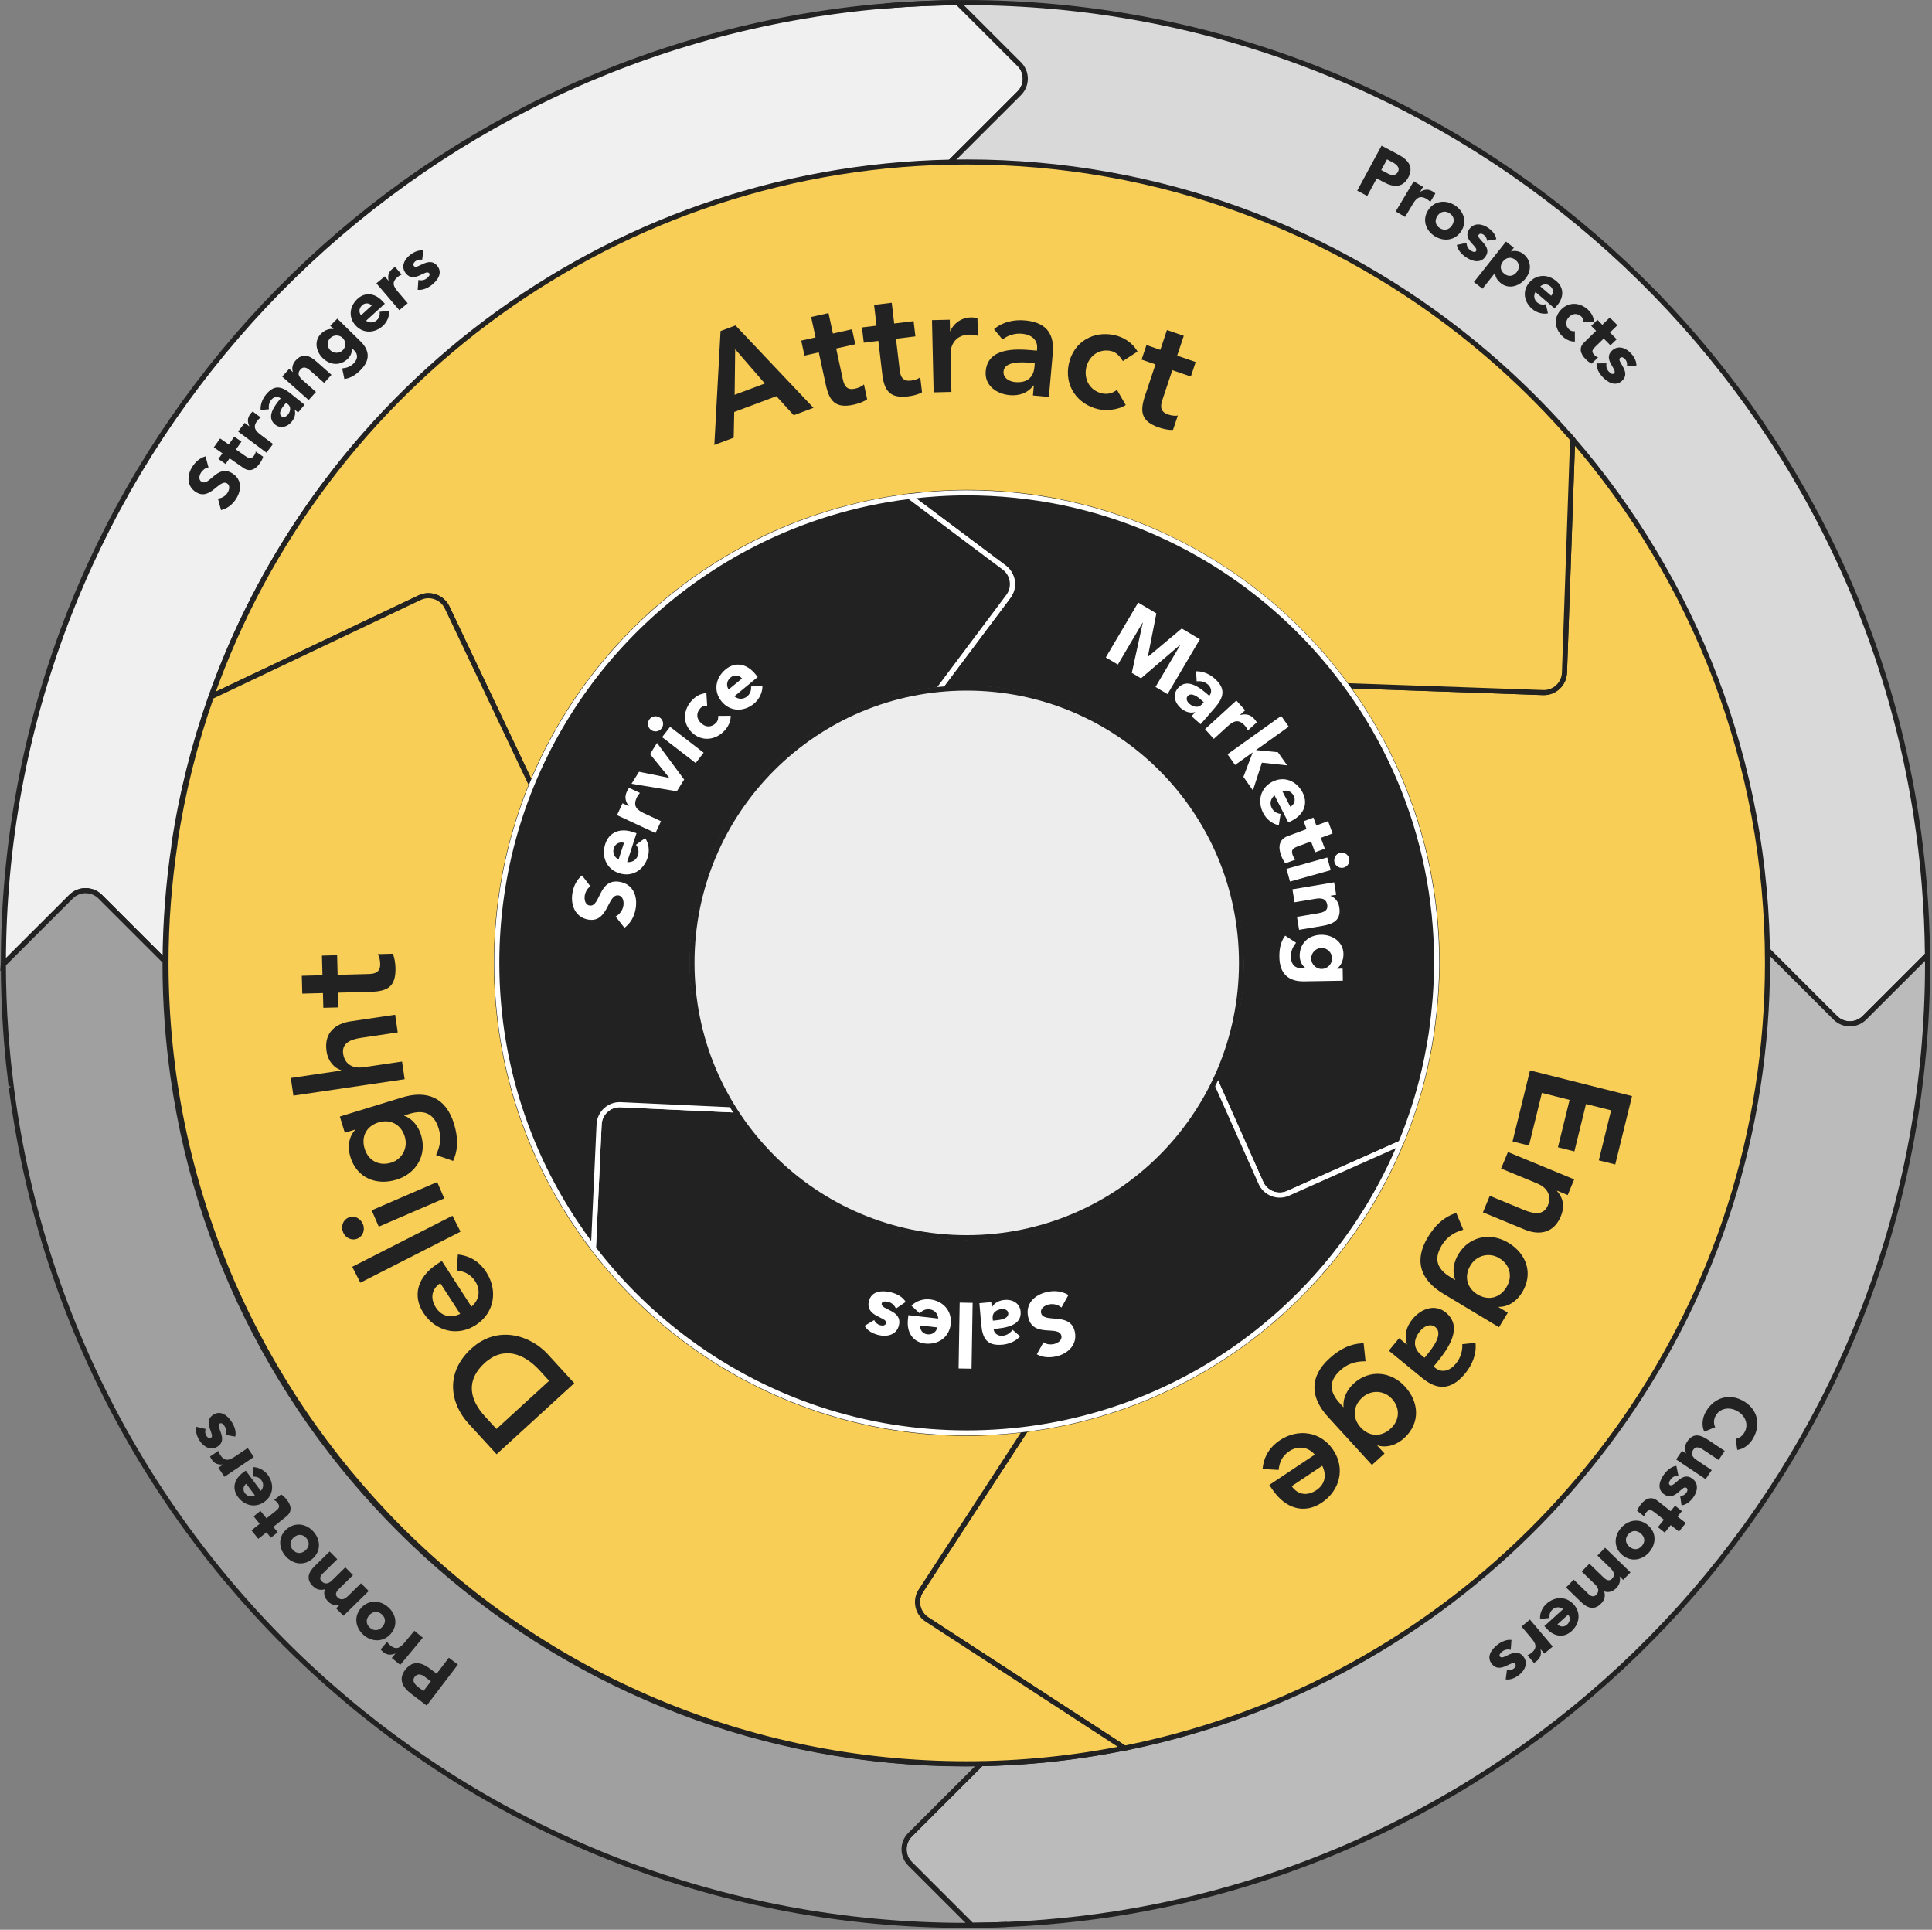
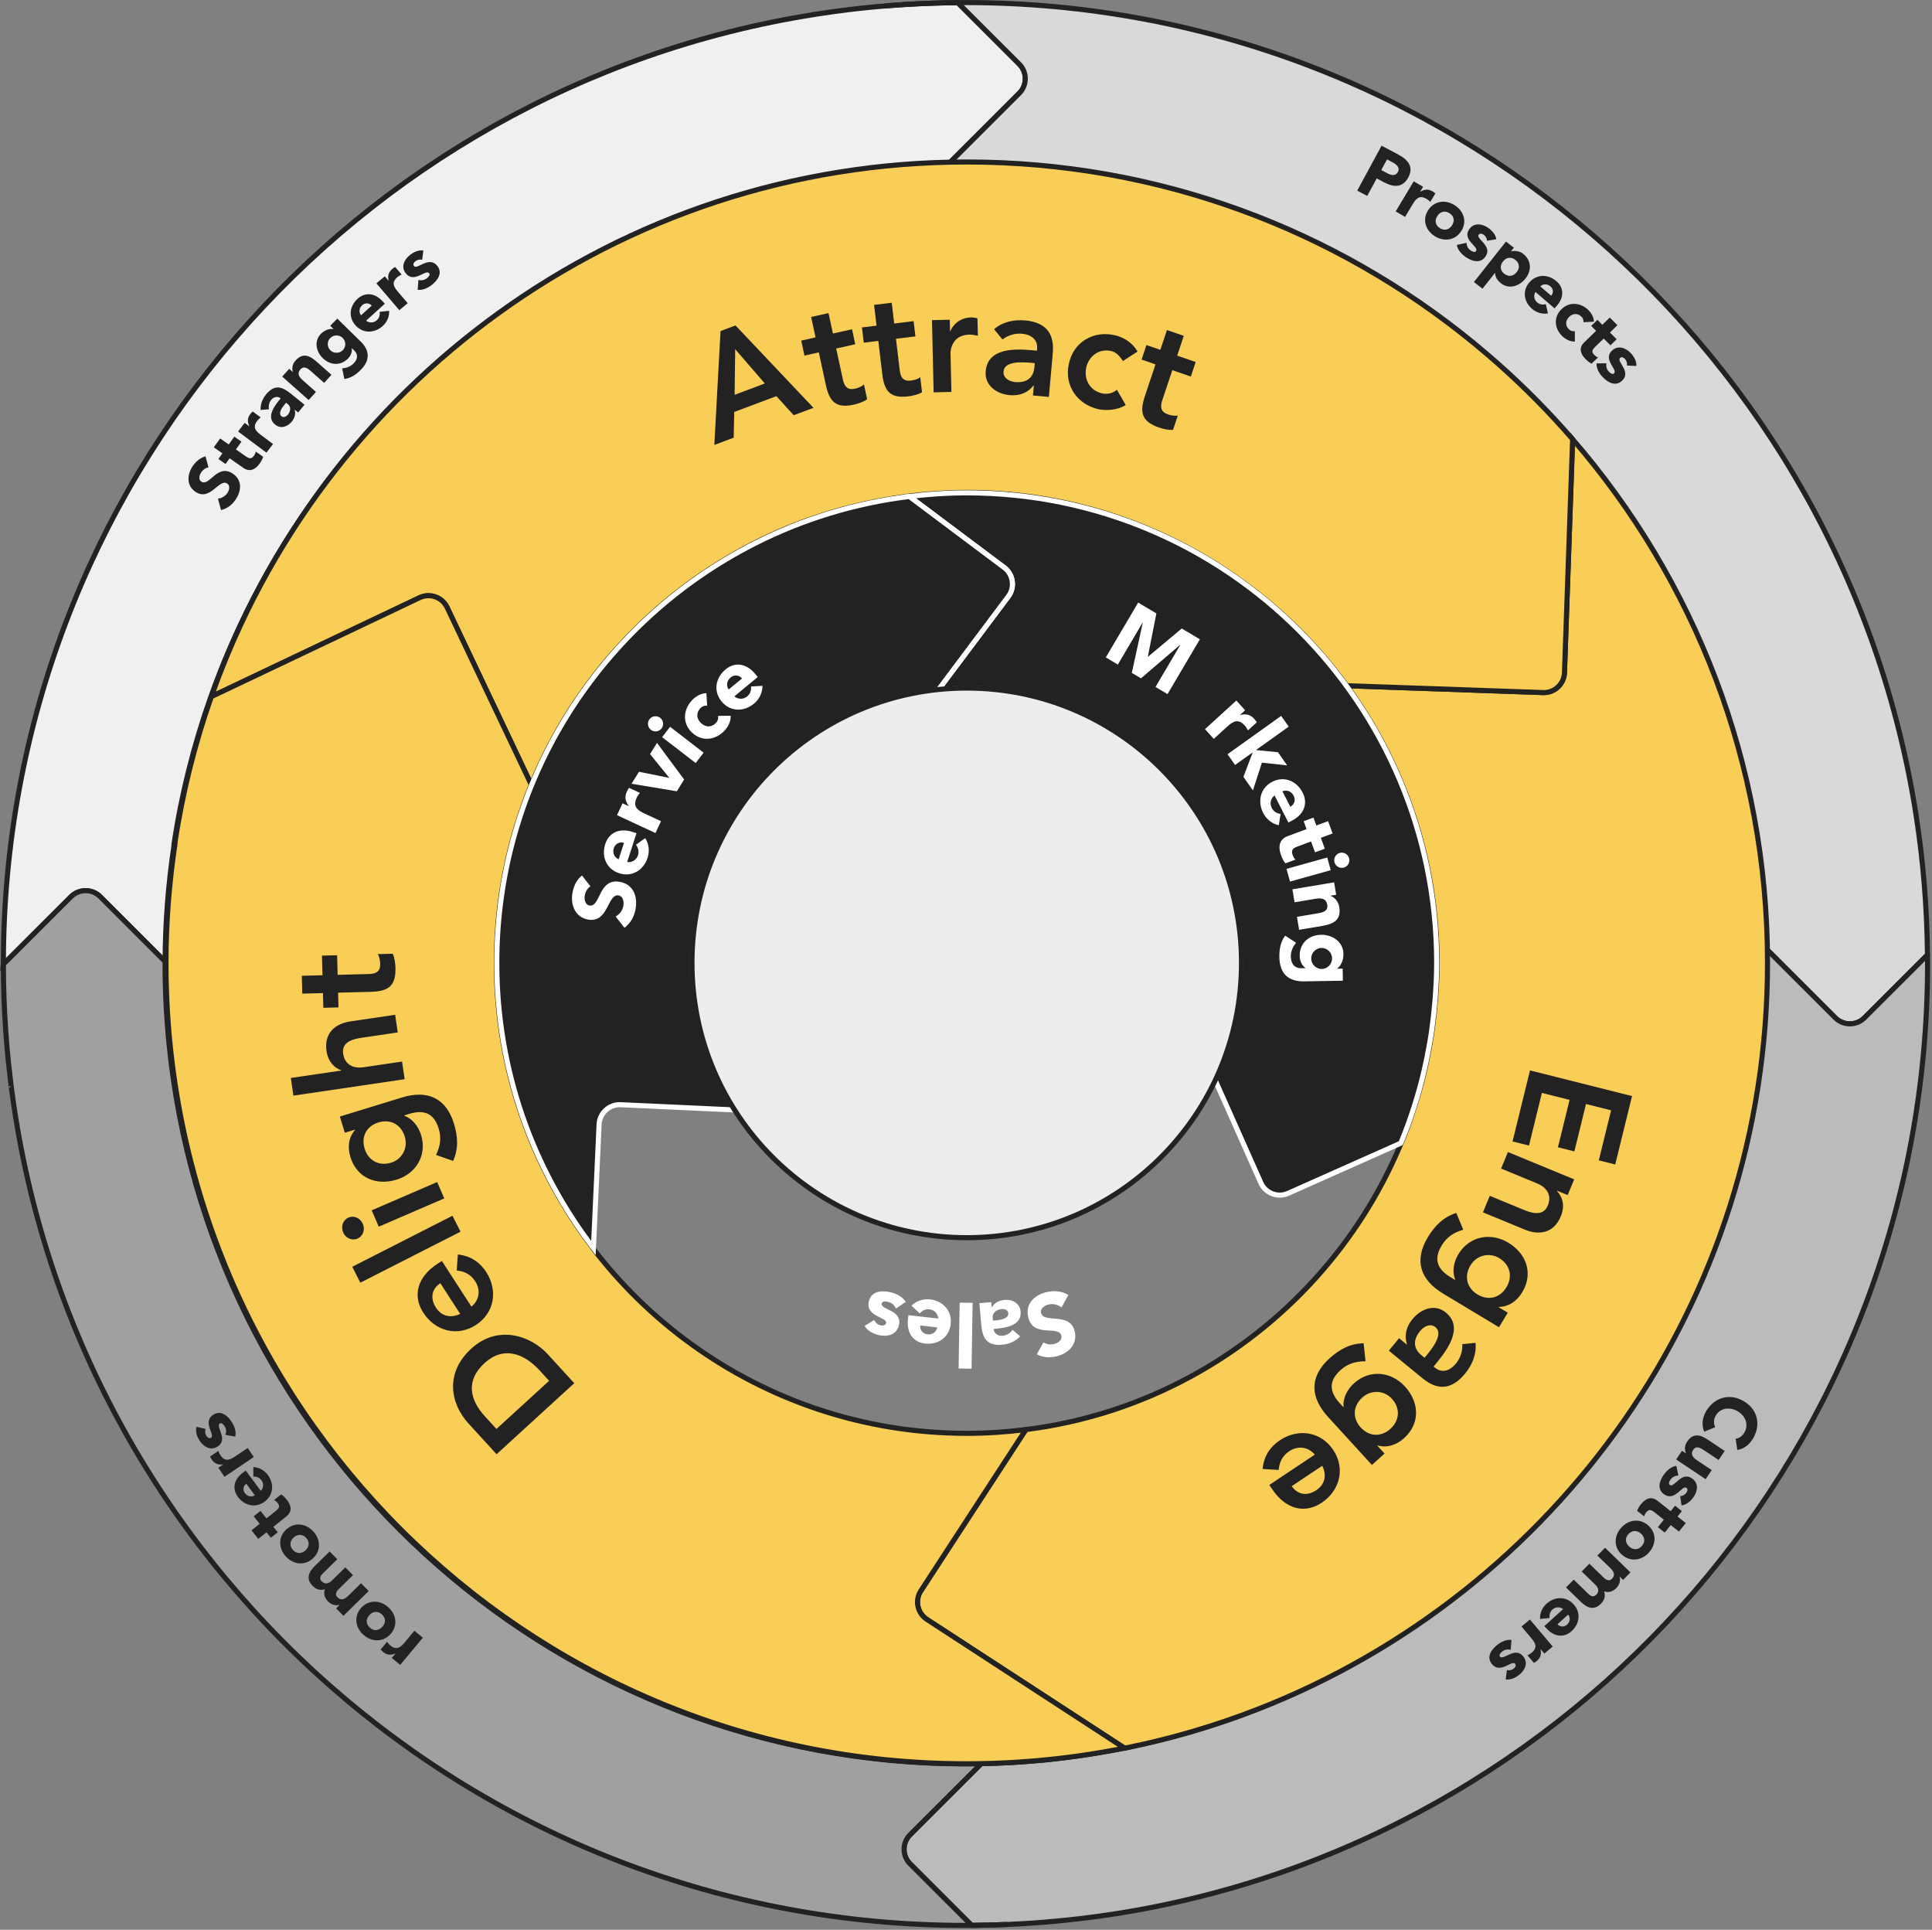
<svg xmlns="http://www.w3.org/2000/svg" version="1.1" id="Layer_1" x="0px" y="0px" width="760px" height="759px" viewBox="0 0 760 759" style="enable-background:new 0 0 760 759;" xml:space="preserve">
  <rect x="0" y="0" width="760" height="759" fill="#808080" stroke="none" />
  <title>Flywheel</title>
  <desc>Created with Sketch.</desc>
  <path id="Fill-67" style="fill:#F0F0F0;stroke:#222222;stroke-width:2;" d="M400.958,25.223L376.762,1.047  c-14.438,0.115-28.686,1.031-42.694,2.717c-3.983,0.48-7.94,1.043-11.883,1.643c-0.583,0.091-1.178,0.154-1.761,0.246l-0.037,0.037  C139.593,34.172,1.325,190.506,1.325,379.147c0,0.04,0.003,0.08,0,0.117l26.621-26.595c3.154-3.151,8.309-3.151,11.462,0  l25.538,25.515c0.048-15.611,1.295-30.931,3.542-45.929l-0.06-0.125c2.979-19.859,7.828-39.107,14.341-57.569v-0.002  c38.074-107.94,133.416-188.862,249.571-206.41c13.272-2.005,26.815-3.163,40.576-3.459l28.042-28.015  C404.111,33.524,404.111,28.371,400.958,25.223" />
  <path id="Fill-75" style="fill:#D9D9D9;stroke:#222222;stroke-width:2;" d="M753.732,320.577  C725.559,139.551,568.873,1.009,379.791,1.009c-10.604,0-21.097,0.457-31.479,1.311c9.39-0.771,18.879-1.197,28.448-1.271  l24.196,24.173c3.153,3.148,3.153,8.304,0,11.452l-28.039,28.018c2.287-0.049,4.569-0.137,6.873-0.137  c75.617,0,144.989,26.655,199.27,71.044l0.028,0.002c0.354,0.289,0.691,0.6,1.043,0.892c3.005,2.477,5.973,4.996,8.881,7.582  c10.296,9.152,19.999,18.959,29.014,29.374c37.852,43.726,63.832,97.981,72.98,157.776v-0.003  c2.088,13.648,3.306,27.581,3.58,41.749l27.378,27.354c3.151,3.151,8.309,3.151,11.46,0l24.785-24.764  C758.038,356.878,756.525,338.516,753.732,320.577" />
  <path id="Fill-79" style="fill:#BBBBBB;stroke:#222222;stroke-width:2;" d="M758.211,375.561l-24.785,24.764  c-3.151,3.147-8.309,3.147-11.462,0l-27.379-27.355c0.04,2.057,0.071,4.11,0.071,6.179c0,133.383-83.09,247.374-200.372,293.136  c-16.288,6.355-33.248,11.36-50.729,14.951c-0.566,0.117-1.124,0.263-1.692,0.377l-0.052-0.028  c-4.995,0.997-10.032,1.88-15.11,2.643c-13.314,2.002-26.906,3.165-40.719,3.434l-27.981,27.96c-3.154,3.148-3.154,8.302,0,11.449  l24.201,24.185c19.104-0.12,37.875-1.64,56.21-4.488c181.183-28.151,319.845-184.699,319.845-373.618  C758.257,377.949,758.223,376.758,758.211,375.561" />
  <path id="Fill-87" style="fill:#A0A0A0;stroke:#222222;stroke-width:2;" d="M382.203,757.255l-24.205-24.184  c-3.15-3.148-3.15-8.302,0-11.452l27.982-27.958c-2.059,0.043-4.12,0.08-6.19,0.08c-158.647,0-289.867-117.237-311.665-269.729  c-2.093-14.657-3.199-29.629-3.199-44.863c0-0.326,0.017-0.643,0.017-0.965l-25.534-25.515c-3.154-3.148-8.312-3.148-11.462,0  L1.326,379.267c0.003,8.829,0.329,17.582,0.932,26.258c-0.003-0.022-0.006-0.046-0.006-0.068c0.234,3.442,0.532,6.87,0.861,10.286  c0.054,0.583,0.1,1.169,0.16,1.754c0.071,0.731,0.174,1.454,0.254,2.186c0-0.009-0.003-0.014-0.003-0.02  c0.269,2.514,0.56,5.024,0.877,7.524c0-0.003,0-0.003-0.002-0.006c0.097,0.754,0.166,1.511,0.266,2.263L4.7,429.48  c24.637,185.036,183.155,327.807,375.09,327.807c5.492,0,10.95-0.144,16.386-0.375C391.538,757.106,386.881,757.227,382.203,757.255  " />
  <path id="Fill-212" style="fill:#F9CE56;stroke:#222222;stroke-width:2;" d="M618.627,172.744l-3.206,91.827  c-0.157,4.456-3.93,7.977-8.384,7.823l-77.271-2.7c22.339,30.58,35.557,68.247,35.557,109.017c0,4.471-0.221,8.893-0.538,13.286  l0.009,0.018c-0.086,1.213-0.221,2.408-0.329,3.613c-0.114,1.264-0.209,2.536-0.349,3.792c0.137-1.235,0.234-2.488,0.343-3.732  c-0.229,2.448-0.486,4.888-0.81,7.308c-0.126,0.961-0.24,1.923-0.38,2.878c-0.04,0.263-0.066,0.529-0.106,0.786  c-0.123,0.83-0.277,1.645-0.411,2.469c-0.16,0.955-0.323,1.91-0.498,2.86c-0.541,2.989-1.136,5.958-1.816,8.893  c0,0.006-0.003,0.012-0.003,0.021v-0.006c-1.39,5.978-3.098,11.836-5.051,17.579c0.1-0.301,0.217-0.592,0.314-0.89  c-0.154,0.472-0.332,0.936-0.495,1.404c-0.512,1.499-1.023,2.998-1.576,4.479c-0.77,2.082-1.573,4.153-2.426,6.198l-0.068,0.028  c-16.335,39.271-45.799,71.696-82.905,91.804c-19.682,10.669-41.512,17.857-64.686,20.769l-41.309,63.431  c-2.434,3.735-1.37,8.783,2.368,11.218l77.786,50.658c18.088-3.615,35.619-8.778,52.446-15.348  c117.332-45.822,200.458-159.959,200.458-293.515C695.292,299.964,666.392,227.967,618.627,172.744z" />
  <path id="Fill-216" style="fill:#F9CE56;stroke:#222222;stroke-width:2;" d="M589.601,143.333c-2.909-2.588-5.878-5.114-8.881-7.594  c-0.354-0.292-0.692-0.604-1.047-0.892h-0.026C525.342,90.397,455.942,63.71,380.29,63.71  c-137.251,0-253.979,87.791-297.147,210.277l81.936-38.917c4.027-1.914,8.887-0.183,10.8,3.844l33.122,69.737  c16.856-41.123,48.104-74.82,87.474-94.865l0.026-0.034c0.171-0.089,0.352-0.166,0.526-0.254  c15.477-7.817,32.204-13.484,49.798-16.704c-0.344,0.063-0.687,0.114-1.027,0.18c0.344-0.066,0.689-0.118,1.032-0.18  c1.402-0.255,2.804-0.512,4.22-0.735c0.148-0.026,0.3-0.043,0.449-0.066c-0.144,0.023-0.289,0.04-0.433,0.063  c2.028-0.329,4.067-0.629,6.121-0.884c0.169-0.02,0.338-0.051,0.507-0.071h0.003c7.41-0.907,14.938-1.424,22.593-1.424  c36.85,0,71.15,10.814,99.99,29.384c19.232,12.379,36.022,28.202,49.486,46.634l77.271,2.697c4.453,0.155,8.229-3.364,8.384-7.82  l3.206-91.827C609.608,162.313,599.903,152.497,589.601,143.333" />
  <path id="Fill-224" style="fill:#F9CE56;stroke:#222222;stroke-width:2;" d="M362.232,625.695l41.309-63.43h0.003  c-7.62,0.956-15.374,1.477-23.254,1.477c-40.585,0-78.095-13.104-108.6-35.262c-14.536-10.561-27.473-23.172-38.385-37.428  l0.002-0.068c-23.834-31.14-38.047-70.031-38.047-112.275c0-2.314,0.046-4.62,0.129-6.914c0.821-22.284,5.583-43.556,13.612-63.144  l-33.119-69.737c-1.914-4.027-6.776-5.758-10.803-3.844l-81.936,38.917c-6.516,18.486-11.367,37.759-14.347,57.644l0.06,0.126  c-2.297,15.325-3.564,30.985-3.564,46.952c0,173.971,141.029,314.999,314.999,314.999c21.246,0,41.983-2.151,62.048-6.164  l-77.737-50.627C360.862,634.479,359.799,629.435,362.232,625.695" />
  <path id="Fill-265" style="fill:#222222;stroke:#FFFFFF;stroke-width:2;" d="M562.594,409.1c0.134-0.823,0.288-1.638,0.411-2.463  c0.04-0.261,0.065-0.526,0.105-0.789c0.138-0.955,0.255-1.915,0.378-2.875c0.328-2.438,0.589-4.893,0.817-7.361  c-0.114,1.266-0.209,2.534-0.349,3.789c0.148-1.352,0.251-2.721,0.371-4.078c-0.009,0.094-0.015,0.191-0.022,0.289  c0.108-1.203,0.242-2.398,0.328-3.607l-0.009-0.02c0.317-4.387,0.535-8.805,0.535-13.274c0-102.101-82.766-184.872-184.869-184.872  c-7.65,0-15.172,0.514-22.574,1.423l37.317,27.972c3.567,2.672,4.299,7.776,1.626,11.343l-27.574,36.783l-0.003,0.003  c3.684-0.383,7.425-0.58,11.208-0.58c58.819,0,106.616,47.063,107.868,105.582c0.017,0.783,0.06,1.561,0.06,2.347  c0,16.446-3.695,32.024-10.273,45.977l18.056,40.558c1.812,4.072,6.627,5.922,10.693,4.106l44.359-19.747  c3.835-9.228,6.922-18.836,9.222-28.747v0.006c0-0.009,0.003-0.015,0.003-0.02c0.684-2.933,1.277-5.898,1.818-8.886  C562.271,411.009,562.434,410.054,562.594,409.1" />
-   <path id="Fill-281" style="fill:#222222;stroke:#FFFFFF;stroke-width:2;" d="M496.001,465.245l-18.056-40.558  c-17.267,36.605-54.495,61.949-97.653,61.949c-19.445,0-37.669-5.167-53.427-14.167c0,0,0,0,0,0.003  c-15.289-8.73-28.232-21.09-37.666-35.908l-45.065-2.071c-4.45-0.203-8.259,3.271-8.465,7.722l-2.238,48.739  c10.903,14.243,23.829,26.847,38.352,37.395c30.479,22.14,67.956,35.231,108.508,35.231c76.958,0,142.87-47.06,170.69-113.946  l-44.287,19.719C502.626,471.164,497.813,469.318,496.001,465.245" />
  <path id="Fill-305" style="fill:#222222;stroke:#FFFFFF;stroke-width:2;" d="M395.035,223.235l-37.32-27.975  c-21.579,2.629-41.993,8.979-60.617,18.384c-0.171,0.085-0.352,0.163-0.526,0.251l-0.023,0.034  c-60,30.55-101.129,92.836-101.129,164.781c0,42.204,14.203,81.062,38.015,112.178l2.235-48.675  c0.206-4.449,4.015-7.925,8.464-7.722l45.065,2.072h0.003c-10.646-16.727-16.838-36.56-16.838-57.854  c0-39.301,21.011-73.686,52.406-92.559c13.2-7.936,28.232-13.135,44.316-14.792l27.572-36.786  C399.333,231.011,398.602,225.907,395.035,223.235" />
  <path id="Fill-310" style="fill:#EDEDED;stroke:#222222;stroke-width:2;" d="M380.29,486.796  c-59.692,0-108.085-48.394-108.085-108.086c0-59.695,48.393-108.085,108.085-108.085c59.695,0,108.086,48.39,108.086,108.085  C488.376,438.402,439.985,486.796,380.29,486.796z" />
  <g id="Attract" transform="translate(167, 0)">
    <path id="Fill-376" style="fill:#222222;" d="M133.866,150.828l-11.664-13.485l-0.219,17.932L133.866,150.828z M116.442,130.202   l5.887-2.202L153,160.399l-7.777,2.912l-6.815-7.492l-16.582,6.209l-0.208,10.12L114,175L116.442,130.202z" />
    <path id="Fill-377" style="fill:#222222;" d="M149.461,139.854l-1.274-5.896l5.635-1.257l-1.739-8.031l6.833-1.525l1.739,8.034   l7.513-1.675l1.274,5.896l-7.513,1.676l2.627,12.133c0.601,2.776,1.771,4.331,4.789,3.657c1.195-0.266,2.795-0.864,3.512-1.693   l1.264,5.838c-1.274,1.011-3.614,1.777-5.208,2.132c-7.23,1.612-9.649-1.303-11.064-7.832l-2.752-12.714L149.461,139.854z" />
    <path id="Fill-379" style="fill:#222222;" d="M172.785,134.777l-0.709-5.994l5.731-0.696l-0.967-8.17l6.946-0.846l0.968,8.169   l7.638-0.933l0.709,5.995l-7.639,0.93l1.458,12.341c0.332,2.82,1.352,4.483,4.422,4.111c1.213-0.15,2.863-0.589,3.657-1.34   l0.7,5.934c-1.363,0.881-3.766,1.413-5.388,1.612c-7.351,0.896-9.482-2.245-10.268-8.883l-1.528-12.928L172.785,134.777z" />
    <path id="Fill-381" style="fill:#222222;" d="M199.622,125.914l6.995-0.165l0.1,4.498l0.116-0.003   c1.443-3.291,4.485-5.316,8.156-5.402c0.877-0.018,1.696,0.139,2.516,0.355l0.16,6.864c-1.173-0.269-2.288-0.479-3.396-0.454   c-6.582,0.153-7.388,5.798-7.354,7.335l0.347,15.201l-6.992,0.165L199.622,125.914z" />
    <path id="Fill-383" style="fill:#222222;" d="M240.053,142.832l-1.451-0.133c-3.83-0.353-10.476-0.665-10.837,3.4   c-0.233,2.594,2.276,3.955,4.542,4.163c4.761,0.436,7.251-1.889,7.604-5.838L240.053,142.832z M239.678,151.652l-0.174-0.018   c-2.26,3.002-5.638,4.117-9.352,3.776c-5.168-0.474-9.903-3.822-9.402-9.42c0.819-9.193,11.44-8.872,18.409-8.23l1.742,0.159   l0.068-0.766c0.31-3.475-2.197-5.549-5.914-5.89c-2.902-0.269-5.681,0.667-7.695,2.265l-3.326-4.05   c3.363-2.9,7.837-3.856,12.251-3.449c11.898,1.095,11.121,9.816,10.766,13.823l-1.451,16.268l-6.27-0.578L239.678,151.652z" />
    <path id="Fill-385" style="fill:#222222;" d="M274.706,142.007c-1.229-2.034-2.755-3.527-4.573-3.938   c-5.012-1.124-8.896,2.187-9.841,6.521c-0.945,4.333,1.201,8.999,6.212,10.123c2.106,0.474,4.243-0.015,5.863-1.41l3.469,5.991   c-3.406,2.207-8.302,2.199-10.692,1.661c-8.255-1.854-13.586-9.172-11.685-17.899s9.778-13.081,18.031-11.226   c3.475,0.78,7.009,2.906,8.987,6.442L274.706,142.007z" />
    <path id="Fill-387" style="fill:#222222;" d="M282.073,141.43l1.91-5.714l5.464,1.881l2.601-7.789l6.623,2.279l-2.602,7.789   l7.285,2.507l-1.906,5.714l-7.288-2.508l-3.931,11.767c-0.896,2.689-0.686,4.637,2.237,5.642c1.161,0.398,2.834,0.728,3.87,0.396   l-1.89,5.66c-1.605,0.196-3.998-0.378-5.544-0.91c-7.009-2.412-7.601-6.176-5.483-12.509l4.117-12.324L282.073,141.43z" />
  </g>
  <g id="Engage" transform="translate(382, 302)">
    <polygon id="Fill-390" style="fill:#222222;" points="260,129.101 253.391,156 246.926,154.376 251.763,134.7 241.896,132.219    237.317,150.862 230.853,149.234 235.435,130.595 224.548,127.854 219.461,148.563 213,146.936 219.863,119  " />
    <path id="Fill-391" style="fill:#222222;" d="M237.245,161.861l-2.562,6.175l-4.182-1.724l-0.043,0.105   c2.112,2.268,3.329,5.625,1.529,9.956c-2.897,6.987-8.872,7.44-14.188,5.241l-16.454-6.787l2.697-6.498l13.191,5.445   c2.878,1.185,7.747,2.939,9.633-1.606c1.775-4.282-0.681-7.259-4.152-8.693l-14.224-5.871l2.694-6.498L237.245,161.861z" />
    <path id="Fill-393" style="fill:#222222;" d="M207.719,192.807c-3.824-2.302-8.812-1.196-11.271,2.868   c-2.7,4.469-1.271,9.022,2.755,11.444c4.175,2.514,8.763,1.509,11.402-2.856C213.154,200.046,211.994,195.377,207.719,192.807z    M207.665,220.016l-21.983-13.229c-8.702-5.235-11.689-12.781-6.014-22.164c2.7-4.469,6.111-7.961,11.196-9.556l2.743,6.581   c-3.667,1.076-6.442,2.828-8.477,6.191c-3.521,5.823-1.291,9.627,3.489,12.501l1.759,1.06l0.063-0.101   c-1.306-3.181-0.583-6.987,1.239-9.996c4.37-7.228,12.786-8.668,19.627-4.549c7.146,4.297,9.98,12.092,5.486,19.521   c-2.031,3.363-5.251,5.739-9.23,5.739l-0.061,0.1l3.621,2.182L207.665,220.016z" />
    <path id="Fill-395" style="fill:#222222;" d="M178.381,232.027l0.933-1.134c2.462-2.988,6.487-8.342,3.354-10.906   c-1.997-1.638-4.539-0.307-5.994,1.46c-3.059,3.715-2.56,7.079,0.479,9.572L178.381,232.027z M171.354,226.797l0.111-0.135   c-1.182-3.549-0.184-6.979,2.204-9.878c3.32-4.03,8.752-6.104,13.067-2.568c7.082,5.806,0.792,14.459-3.685,19.896l-1.119,1.356   l0.589,0.483c2.68,2.199,5.805,1.266,8.191-1.631c1.865-2.265,2.672-5.096,2.506-7.66l5.207-0.51   c0.477,4.411-1.276,8.665-4.111,12.108c-7.647,9.283-14.367,3.775-17.455,1.245l-12.53-10.271l4.028-4.893L171.354,226.797z" />
    <path id="Fill-397" style="fill:#222222;" d="M165.51,248.123c-3.007-3.292-8.105-3.652-11.627-0.455   c-3.862,3.513-3.796,8.29-0.628,11.756c3.285,3.596,7.968,3.937,11.747,0.501C168.652,256.61,168.876,251.805,165.51,248.123z    M157.683,274.192l-17.297-18.933c-6.847-7.497-7.553-15.578,0.57-22.964c3.865-3.515,8.135-5.888,13.464-5.974l0.752,7.087   c-3.828-0.011-6.987,0.882-9.9,3.527c-5.038,4.58-3.985,8.862-0.227,12.979l1.387,1.515l0.086-0.078   c-0.339-3.418,1.443-6.864,4.049-9.234c6.255-5.685,14.734-4.669,20.117,1.223c5.621,6.154,6.109,14.436-0.321,20.278   c-2.907,2.645-6.675,4.005-10.491,2.877l-0.086,0.077l2.85,3.12L157.683,274.192z" />
    <path id="Fill-399" style="fill:#222222;" d="M126.123,282.521c2.333,3.381,6.02,4.025,9.685,1.583   c3.469-2.315,4.148-5.939,2.332-9.598L126.123,282.521z M135.202,270.117c-2.709-3.2-6.752-3.535-10.026-1.354   c-2.933,1.955-3.922,4.592-4.181,7.374l-6.324-0.366c0.482-5.19,3.067-8.817,6.783-11.296c7.085-4.724,16.052-3.581,20.984,3.781   c4.93,7.359,2.563,16.062-4.525,20.785c-6.545,4.368-14.063,2.751-19.515-5.388l-1.079-1.611L135.202,270.117z" />
  </g>
  <g id="Delight" transform="translate(0, 256)">
    <path id="Fill-402" style="fill:#222222;" d="M212.295,283.03c-6.238-6.815-14.263-9.696-21.686-2.912   c-7.423,6.789-5.938,14.304,0.143,20.947l4.538,4.962l20.715-18.94L212.295,283.03z M195.344,315.96l-11.013-12.034   c-7.343-8.025-9.291-20.031,1.065-29.504c10.444-9.548,23.371-5.125,30.08,2.213l10.424,11.389L195.344,315.96z" />
    <path id="Fill-404" style="fill:#222222;" d="M173.211,248.691c-3.404,2.275-4.104,5.927-1.722,9.607   c2.256,3.488,5.863,4.217,9.536,2.467L173.211,248.691z M185.447,257.91c3.233-2.649,3.627-6.667,1.5-9.956   c-1.905-2.943-4.521-3.968-7.292-4.265l0.46-6.287c5.169,0.557,8.748,3.187,11.161,6.915c4.609,7.117,3.336,16.02-4.082,20.816   c-7.411,4.793-16.056,2.307-20.663-4.809c-4.255-6.578-2.533-14.029,5.667-19.334l1.622-1.045L185.447,257.91z" />
    <polygon id="Fill-406" style="fill:#222222;" points="141.75,248.493 138.563,242.24 177.978,222.17 181.163,228.425  " />
    <path id="Fill-408" style="fill:#222222;" d="M148.996,226.467l-2.785-6.438l25.767-11.126l2.782,6.441L148.996,226.467z    M135.01,228.748c-1.017-2.355-0.143-4.905,2.059-5.854c2.202-0.95,4.655,0.157,5.672,2.516c1.02,2.361-0.06,4.868-2.102,5.747   C138.597,232.037,136.032,231.109,135.01,228.748z" />
    <path id="Fill-410" style="fill:#222222;" d="M153.87,201.29c4.25-1.302,6.74-5.736,5.352-10.265   c-1.528-4.974-5.863-6.943-10.333-5.57c-4.644,1.422-6.94,5.488-5.446,10.35C144.885,200.502,149.117,202.749,153.87,201.29z    M133.686,183.148l24.425-7.494c9.67-2.967,17.262-0.157,20.466,10.292c1.531,4.974,1.856,9.824-0.331,14.655l-6.714-2.344   c1.636-3.44,2.176-6.664,1.025-10.404c-1.988-6.483-6.295-7.36-11.607-5.732l-1.957,0.6l0.037,0.111   c3.228,1.15,5.575,4.223,6.606,7.571c2.468,8.049-2.05,15.243-9.653,17.576c-7.937,2.433-15.611-0.654-18.15-8.923   c-1.148-3.748-0.777-7.711,1.865-10.663l-0.034-0.111l-4.024,1.236L133.686,183.148z" />
    <path id="Fill-412" style="fill:#222222;" d="M134.251,165.049l-0.017-0.117c-2.476-0.756-5.144-3.2-5.777-7.482   c-1.105-7.464,3.772-10.903,9.445-11.74l17.539-2.593l1.022,6.946l-14.063,2.079c-3.07,0.451-8.128,1.433-7.412,6.295   c0.677,4.571,4.298,5.867,8.005,5.322l15.163-2.238l1.025,6.943l-43.76,6.458l-1.022-6.943L134.251,165.049z" />
    <path id="Fill-414" style="fill:#222222;" d="M133.155,140.224l-5.963,0.157l-0.154-5.787l-8.128,0.217l-0.188-7.018l8.131-0.217   l-0.206-7.715l5.966-0.157l0.203,7.718l12.281-0.332c2.807-0.071,4.541-0.936,4.455-4.037c-0.031-1.225-0.311-2.915-0.977-3.774   l5.906-0.16c0.742,1.445,1.04,3.895,1.088,5.534c0.194,7.423-3.093,9.268-9.702,9.441l-12.863,0.342L133.155,140.224z" />
  </g>
  <g id="Prospects" transform="translate(459, 0)">
    <path id="Fill-417" style="fill:#222222;" d="M84.35,66.877l2.625,1.393c1.384,0.736,3.03,0.999,3.923-0.648   c0.986-1.823-0.746-3.063-2.256-3.867l-2.019-1.07L84.35,66.877z M84.476,57.299l6.631,3.521c3.705,1.97,6.149,4.775,3.877,8.97   c-2.245,4.144-5.787,3.903-9.541,1.911l-2.876-1.528l-3.734,6.892l-3.935-2.092L84.476,57.299z" />
    <path id="Fill-419" style="fill:#222222;" d="M97.118,71.313l3.691,2.166l-1.136,1.899l0.049,0.028   c1.646-0.974,3.134-1.124,4.755-0.173c0.42,0.246,0.872,0.543,1.158,0.843l-1.996,3.337c-0.429-0.45-0.886-0.849-1.43-1.166   c-2.805-1.645-4.108-0.241-5.523,2.123l-2.959,4.945l-3.691-2.163L97.118,71.313z" />
    <path id="Fill-421" style="fill:#222222;" d="M107.385,89.712c1.801,1.158,3.659,0.663,4.797-1.07   c1.136-1.735,0.835-3.618-0.963-4.772c-1.802-1.158-3.657-0.662-4.798,1.07C105.286,86.675,105.586,88.555,107.385,89.712    M113.274,80.734c3.597,2.313,4.92,6.539,2.507,10.218c-2.415,3.683-6.853,4.209-10.452,1.896s-4.918-6.539-2.508-10.221   C105.237,78.945,109.675,78.421,113.274,80.734" />
    <path id="Fill-423" style="fill:#222222;" d="M125.955,94.681c-0.063-0.982-0.506-1.783-1.344-2.375   c-0.58-0.411-1.458-0.651-1.941,0.017c-1.198,1.656,5.698,4.416,2.625,8.672c-2.062,2.856-5.453,1.71-7.869-0.002   c-1.58-1.118-3.045-2.743-3.345-4.662l3.794-0.827c0.086,1.243,0.538,2.225,1.587,2.964c0.789,0.561,1.729,0.911,2.158,0.314   c1.299-1.797-5.681-4.441-2.607-8.701c1.896-2.621,5.099-2.094,7.472-0.416c1.486,1.053,2.87,2.59,3.119,4.436L125.955,94.681z" />
    <path id="Fill-425" style="fill:#222222;" d="M132.757,107.681c1.687,1.311,3.585,0.985,4.874-0.643   c1.287-1.625,1.158-3.527-0.528-4.84c-1.688-1.311-3.583-0.985-4.875,0.643C130.938,104.468,131.066,106.371,132.757,107.681z    M133.414,95.012l3.104,2.414l-1.129,1.427l0.046,0.034c1.135-0.376,3.165-0.278,4.697,0.911c3.242,2.519,3.54,6.499,0.943,9.777   c-2.384,3.006-6.467,4.302-9.572,1.888c-1.397-1.084-2.401-2.479-2.336-4.121l-0.046-0.034l-4.945,6.242l-3.38-2.624   L133.414,95.012z" />
    <path id="Fill-427" style="fill:#222222;" d="M151.195,116.32c0.958-1.05,0.903-2.672-0.263-3.674   c-1.424-1.226-3.045-0.934-4.015-0.003L151.195,116.32z M149.923,123.255c-2.182,0.414-4.543-0.306-6.227-1.755   c-3.242-2.785-3.957-7.152-1.047-10.467c2.905-3.314,7.374-3.221,10.613-0.436c3.021,2.598,3.048,6.372,0.137,9.686l-0.878,1.005   l-7.516-6.465c-0.81,1.441-0.575,3.032,0.674,4.11c1.059,0.908,2.242,0.988,3.42,0.725L149.923,123.255z" />
    <path id="Fill-429" style="fill:#222222;" d="M163.896,126.73c0.1-0.725-0.169-1.597-0.809-2.202   c-1.559-1.46-3.478-1.311-4.912,0.192c-1.438,1.5-1.487,3.405,0.068,4.866c0.689,0.643,1.521,0.759,2.265,0.679l0.011,4.067   c-1.921,0.071-3.688-0.922-4.871-2.035c-3.114-2.921-3.637-7.314-0.59-10.501c3.051-3.187,7.509-2.904,10.625,0.017   c1.184,1.109,2.281,2.805,2.315,4.707L163.896,126.73z" />
    <path id="Fill-431" style="fill:#222222;" d="M174.506,135.823l-2.642-2.667l-3.308,3.21c-1.061,1.03-1.719,1.905-0.418,3.221   c0.323,0.323,1.004,0.928,1.51,0.954l-2.553,2.477c-0.903-0.428-1.707-1.118-2.41-1.823c-2.002-2.021-2.705-4.39-0.541-6.494   l4.715-4.58l-1.921-1.939l2.45-2.38l1.921,1.942l2.939-2.856l3.005,3.032l-2.939,2.856l2.643,2.669L174.506,135.823z" />
    <path id="Fill-433" style="fill:#222222;" d="M181.001,143.758c0.146-0.974-0.117-1.848-0.813-2.601   c-0.48-0.524-1.292-0.94-1.904-0.385c-1.518,1.373,4.646,5.497,0.741,9.029c-2.619,2.367-5.695,0.546-7.7-1.627   c-1.312-1.421-2.398-3.314-2.29-5.253l3.889-0.025c-0.178,1.234,0.058,2.287,0.927,3.227c0.654,0.71,1.498,1.251,2.05,0.756   c1.646-1.492-4.626-5.52-0.718-9.052c2.407-2.174,5.427-0.997,7.396,1.135c1.232,1.336,2.265,3.128,2.118,4.985L181.001,143.758z" />
  </g>
  <g id="Customers" transform="translate(511, 492)">
    <path id="Fill-436" style="fill:#222222;" d="M171.762,73.891c1.371-0.214,2.556-1.011,3.413-2.431   c1.745-2.887,0.664-6.432-2.594-8.368c-3.255-1.938-6.906-1.217-8.576,1.551c-0.929,1.543-0.995,3.202-0.285,4.689l-4.313,1.763   c-1.198-2.682-0.681-5.703,0.751-8.08c3.269-5.409,9.223-7.226,14.82-3.89c5.596,3.333,6.788,9.405,3.525,14.82   c-1.17,1.934-3.315,3.986-6.099,4.323L171.762,73.891z" />
    <path id="Fill-438" style="fill:#222222;" d="M148.349,82.013l2.312-3.413l1.575,1.054l0.029-0.049   c-0.584-1.079-0.751-2.882,0.423-4.609c2.438-3.604,5.275-2.673,8.378-0.6l6.394,4.275l-2.406,3.556l-5.682-3.796   c-1.336-0.891-3.07-2.019-4.307-0.191c-1.253,1.848,0.012,3.107,1.513,4.11l5.776,3.861l-2.407,3.556L148.349,82.013z" />
    <path id="Fill-440" style="fill:#222222;" d="M149.943,96.424c1.004-0.052,1.82-0.48,2.436-1.309   c0.425-0.574,0.684-1.451,0.011-1.945c-1.667-1.216-4.571,5.639-8.854,2.499c-2.875-2.099-1.662-5.472,0.114-7.865   c1.162-1.562,2.835-3.001,4.79-3.275l0.785,3.807c-1.265,0.065-2.269,0.506-3.039,1.54c-0.578,0.782-0.951,1.719-0.348,2.158   c1.806,1.323,4.594-5.617,8.881-2.481c2.64,1.934,2.059,5.127,0.316,7.475c-1.09,1.474-2.674,2.833-4.554,3.056L149.943,96.424z" />
    <path id="Fill-442" style="fill:#222222;" d="M141.166,108.656l2.355-2.953l-3.644-2.873c-1.17-0.92-2.133-1.463-3.294-0.009   c-0.285,0.357-0.814,1.108-0.773,1.611l-2.815-2.217c0.322-0.951,0.915-1.831,1.538-2.613c1.783-2.236,4.083-3.23,6.467-1.351   l5.2,4.099l1.717-2.146l2.697,2.128l-1.714,2.145l3.24,2.557l-2.677,3.35l-3.24-2.55l-2.357,2.95L141.166,108.656z" />
    <path id="Fill-444" style="fill:#222222;" d="M129.528,111.435c-1.411,1.619-1.17,3.526,0.417,4.895   c1.587,1.362,3.522,1.325,4.934-0.297c1.415-1.619,1.173-3.527-0.417-4.893S130.938,109.814,129.528,111.435 M137.751,118.503   c-2.82,3.238-7.256,3.964-10.629,1.068c-3.372-2.899-3.289-7.363-0.466-10.604c2.82-3.242,7.254-3.967,10.629-1.068   C140.658,110.795,140.577,115.259,137.751,118.503" />
    <path id="Fill-446" style="fill:#222222;" d="M130.388,126.442l-2.893,2.944l-1.359-1.319l-0.038,0.043   c0.38,1.165,0.219,2.967-1.25,4.461c-1.366,1.388-3.065,1.974-4.805,1.325c0.575,1.956,0.144,3.416-1.302,4.884   c-2.654,2.701-5.371,1.659-7.798-0.694l-5.905-5.729l3.014-3.064l5.824,5.648c0.923,0.897,2.05,1.309,3.033,0.306   c1.386-1.408,0.819-2.836-0.414-4.035l-5.29-5.13l3.016-3.064l5.288,5.13c0.741,0.72,2.202,2.216,3.588,0.806   c1.569-1.594,0.552-3.057-0.742-4.315l-4.979-4.827l3.014-3.067L130.388,126.442z" />
    <path id="Fill-448" style="fill:#222222;" d="M101.671,146.833c0.945,1.076,2.587,1.214,3.737,0.177   c1.406-1.268,1.3-2.913,0.478-3.981L101.671,146.833z M94.828,144.751c-0.158-2.214,0.845-4.47,2.504-5.969   c3.194-2.882,7.68-3.076,10.678,0.199c2.999,3.276,2.381,7.697-0.811,10.579c-2.976,2.69-6.785,2.268-9.781-1.006l-0.911-0.993   l7.403-6.689c-1.356-0.977-2.99-0.931-4.221,0.186c-1.046,0.943-1.262,2.105-1.136,3.302L94.828,144.751z" />
    <path id="Fill-450" style="fill:#222222;" d="M99.801,155.607l-3.301,2.75l-1.44-1.705l-0.046,0.037   c0.386,1.877,0.031,3.325-1.42,4.538c-0.377,0.309-0.812,0.638-1.193,0.806l-2.53-2.996c0.572-0.254,1.11-0.551,1.593-0.956   c2.51-2.091,1.599-3.793-0.192-5.912l-3.749-4.444l3.304-2.75L99.801,155.607z" />
    <path id="Fill-452" style="fill:#222222;" d="M81.781,164.861c0.978,0.223,1.88,0.028,2.696-0.603   c0.569-0.439,1.056-1.217,0.544-1.868c-1.274-1.625-5.935,4.195-9.203,0.029c-2.194-2.797-0.106-5.713,2.251-7.54   c1.541-1.194,3.542-2.128,5.497-1.868l-0.279,3.873c-1.233-0.274-2.317-0.123-3.341,0.668c-0.771,0.597-1.383,1.396-0.923,1.985   c1.38,1.756,5.949-4.176,9.221-0.006c2.016,2.567,0.587,5.486-1.728,7.277c-1.449,1.122-3.344,2.011-5.213,1.719L81.781,164.861z" />
  </g>
  <g id="Promotors" transform="translate(3, 498)">
-     <path id="Fill-455" style="fill:#222222;" d="M166.486,163.291l-2.378-1.797c-1.256-0.949-2.839-1.466-3.984,0.037   c-1.265,1.662,0.252,3.165,1.624,4.199l1.827,1.383L166.486,163.291z M164.851,172.81l-6.009-4.54   c-3.359-2.539-5.333-5.713-2.421-9.535c2.88-3.777,6.345-2.988,9.75-0.414l2.602,1.965l4.784-6.279l3.565,2.694L164.851,172.81z" />
    <path id="Fill-457" style="fill:#222222;" d="M154.43,156.829l-3.315-2.733l1.428-1.717l-0.046-0.037   c-1.784,0.717-3.281,0.631-4.741-0.571c-0.376-0.309-0.777-0.678-1.013-1.021l2.507-3.017c0.353,0.518,0.746,0.986,1.233,1.389   c2.519,2.077,4.036,0.877,5.809-1.257l3.714-4.468l3.316,2.733L154.43,156.829z" />
    <path id="Fill-459" style="fill:#222222;" d="M147.203,136.941c-1.604-1.435-3.522-1.229-4.919,0.322   c-1.399,1.555-1.399,3.477,0.204,4.908c1.604,1.435,3.522,1.229,4.922-0.323C148.81,140.295,148.807,138.372,147.203,136.941    M139.958,144.98c-3.204-2.863-3.849-7.279-0.88-10.579c2.975-3.297,7.455-3.131,10.656-0.269   c3.204,2.865,3.852,7.279,0.878,10.579C147.642,148.008,143.162,147.843,139.958,144.98" />
    <path id="Fill-461" style="fill:#222222;" d="M132.112,137.505l-2.9-2.928l1.348-1.326l-0.041-0.04   c-1.179,0.354-2.983,0.16-4.452-1.328c-1.368-1.383-1.924-3.085-1.242-4.797c-1.974,0.531-3.431,0.074-4.879-1.391   c-2.656-2.686-1.563-5.368,0.849-7.733l5.869-5.754l3.018,3.055l-5.783,5.673c-0.92,0.903-1.354,2.012-0.37,3.009   c1.391,1.405,2.837,0.871,4.062-0.332l5.252-5.153l3.02,3.051l-5.252,5.153c-0.737,0.724-2.269,2.146-0.88,3.552   c1.572,1.588,3.061,0.608,4.348-0.654l4.945-4.851l3.021,3.051L132.112,137.505z" />
    <path id="Fill-463" style="fill:#222222;" d="M117.505,106.945c-1.417-1.614-3.347-1.646-4.925-0.274   c-1.578,1.374-1.81,3.282-0.393,4.896c1.414,1.614,3.345,1.643,4.922,0.271S118.92,108.56,117.505,106.945 M109.331,114.045   c-2.828-3.229-2.931-7.69,0.422-10.604c3.35-2.911,7.776-2.206,10.607,1.025c2.829,3.231,2.932,7.69-0.421,10.604   C116.588,117.981,112.162,117.275,109.331,114.045" />
    <path id="Fill-465" style="fill:#222222;" d="M99.459,96.247l2.369,2.939l3.623-2.895c1.165-0.931,1.905-1.745,0.74-3.193   c-0.287-0.354-0.906-1.031-1.408-1.105l2.796-2.234c0.86,0.521,1.589,1.292,2.217,2.068c1.795,2.229,2.26,4.677-0.112,6.57   l-5.163,4.128l1.721,2.14l-2.685,2.146l-1.721-2.14l-3.221,2.577l-2.69-3.343l3.218-2.576l-2.37-2.939L99.459,96.247z" />
    <path id="Fill-467" style="fill:#222222;" d="M93.875,85.567c-1.17,0.822-1.474,2.434-0.556,3.674   c1.125,1.514,2.773,1.58,3.927,0.874L93.875,85.567z M96.649,79.02c2.226,0.068,4.377,1.291,5.705,3.083   c2.553,3.445,2.289,7.898-1.285,10.526c-3.574,2.629-7.925,1.568-10.481-1.88c-2.38-3.216-1.572-6.933,2.002-9.562l1.084-0.797   l5.926,7.993c1.11-1.239,1.23-2.856,0.244-4.188c-0.834-1.126-1.973-1.46-3.184-1.457L96.649,79.02z" />
    <path id="Fill-469" style="fill:#222222;" d="M85.298,82.831l-2.41-3.549l1.856-1.251l-0.034-0.046   c-1.916,0.186-3.328-0.312-4.386-1.874c-0.275-0.402-0.557-0.868-0.686-1.263l3.255-2.193c0.195,0.594,0.436,1.156,0.792,1.674   c1.83,2.702,3.623,1.977,5.929,0.426l4.825-3.248l2.409,3.548L85.298,82.831z" />
    <path id="Fill-471" style="fill:#222222;" d="M77.884,64.03c-0.324,0.942-0.224,1.856,0.324,2.729   c0.379,0.608,1.102,1.165,1.807,0.728c1.753-1.088-3.574-6.296,0.927-9.096c3.02-1.877,5.716,0.489,7.297,3.009   c1.033,1.648,1.758,3.725,1.296,5.628l-3.84-0.678c0.401-1.191,0.361-2.279-0.321-3.371c-0.517-0.822-1.251-1.511-1.885-1.119   c-1.899,1.18,3.551,6.313-0.952,9.112c-2.774,1.723-5.539,0.009-7.088-2.465c-0.972-1.552-1.661-3.511-1.176-5.331L77.884,64.03z" />
  </g>
  <g id="Strangers" transform="translate(0, 41)">
    <path id="Fill-474" style="fill:#222222;" d="M82.009,142.843c-1.165,0.105-2.306,1.069-2.895,1.977   c-0.688,1.052-1.153,2.822,0.129,3.638c3.117,1.985,6.187-7.088,12.182-3.268c3.821,2.435,3.654,6.627,1.38,10.117   c-1.417,2.176-3.315,3.675-5.856,4.321l-1.222-4.534c1.515-0.116,2.93-0.976,3.737-2.218c0.796-1.22,1.104-2.953-0.106-3.723   c-3.142-2.002-6.621,7.014-12.325,3.379c-3.648-2.327-3.519-6.676-1.354-10c1.245-1.914,2.953-3.43,5.169-4.05L82.009,142.843z" />
    <path id="Fill-476" style="fill:#222222;" d="M94.982,132.699l-2.185,3.072l3.809,2.651c1.225,0.851,2.217,1.331,3.292-0.179   c0.265-0.373,0.748-1.152,0.679-1.649l2.941,2.045c-0.265,0.964-0.808,1.875-1.386,2.688c-1.653,2.327-3.89,3.448-6.382,1.712   l-5.434-3.777l-1.587,2.232l-2.82-1.965l1.587-2.233l-3.387-2.355l2.481-3.49l3.387,2.355l2.185-3.069L94.982,132.699z" />
    <path id="Fill-478" style="fill:#222222;" d="M93.659,128.725l2.593-3.404l1.788,1.333l0.038-0.045   c-0.802-1.735-0.788-3.22,0.354-4.716c0.293-0.387,0.644-0.802,0.978-1.049l3.146,2.341c-0.503,0.375-0.955,0.782-1.337,1.283   c-1.97,2.588-0.699,4.033,1.529,5.691l4.655,3.473l-2.59,3.404L93.659,128.725z" />
    <path id="Fill-480" style="fill:#222222;" d="M111.873,118.216c-0.837,1.015-2.599,3.336-1.13,4.522   c0.805,0.646,1.872,0.114,2.472-0.614c1.07-1.3,1.38-3.072,0.041-4.147l-0.713-0.577L111.873,118.216z M115.932,120.133   l-0.037,0.042c0.561,1.661-0.063,3.362-1.17,4.708c-1.653,2.005-4.301,2.878-6.486,1.118c-3.743-3.018-0.104-7.569,2.165-10.325   c-1.179-0.953-2.737-0.595-3.683,0.555c-0.888,1.078-1.141,2.377-0.92,3.731l-3.28,0.29c-0.161-2.147,0.713-4.377,2.147-6.121   c3.177-3.857,6.015-3.294,9.625-0.384l5.503,4.437l-2.504,3.043L115.932,120.133z" />
    <path id="Fill-482" style="fill:#222222;" d="M111.009,107.112l2.76-3.049l1.415,1.251l0.037-0.042   c-0.431-1.144-0.348-2.941,1.052-4.488c2.916-3.217,5.592-1.915,8.375,0.552l5.739,5.083l-2.878,3.177l-5.095-4.514   c-1.199-1.063-2.76-2.409-4.235-0.776c-1.495,1.652-0.42,3.063,0.929,4.258l5.181,4.591l-2.875,3.177L111.009,107.112z" />
    <path id="Fill-484" style="fill:#222222;" d="M134.833,96.748c1.377-1.374,1.262-3.567-0.026-4.827   c-1.288-1.263-3.505-1.351-4.882,0.025c-1.374,1.374-1.262,3.567,0.029,4.827C131.239,98.036,133.456,98.122,134.833,96.748z    M141.788,93.232c3.743,3.661,3.864,7.5,0.063,11.303c-1.74,1.741-3.827,3.22-6.386,3.516l-0.859-4.161   c1.728-0.151,3.251-0.7,4.485-1.934c1.84-1.84,1.688-3.712,0.279-5.091l-0.963-0.941l-0.041,0.042   c0.273,1.627-0.552,3.14-1.46,4.05c-2.912,2.913-6.96,2.753-9.968-0.188c-2.636-2.583-3.473-6.761-0.681-9.551   c1.719-1.721,3.729-2.074,4.911-1.837l0.04-0.043l-1.308-1.28l2.792-2.79L141.788,93.232z" />
    <path id="Fill-486" style="fill:#222222;" d="M146.221,79.196c-0.952-1.067-2.593-1.198-3.738-0.159   c-1.4,1.269-1.288,2.904-0.457,3.965L146.221,79.196z M153.069,81.241c0.169,2.202-0.825,4.454-2.476,5.953   c-3.18,2.884-7.667,3.095-10.678-0.154c-3.013-3.248-2.412-7.654,0.765-10.538c2.967-2.69,6.773-2.287,9.786,0.964l0.915,0.984   l-7.375,6.689c1.363,0.964,2.993,0.913,4.221-0.202c1.041-0.941,1.253-2.099,1.121-3.294L153.069,81.241z" />
    <path id="Fill-488" style="fill:#222222;" d="M148.063,70.44l3.298-2.753l1.446,1.695l0.046-0.037   c-0.394-1.869-0.046-3.313,1.406-4.525c0.374-0.313,0.811-0.64,1.19-0.811l2.544,2.981c-0.575,0.253-1.11,0.552-1.593,0.956   c-2.507,2.093-1.587,3.786,0.212,5.894l3.767,4.417l-3.298,2.75L148.063,70.44z" />
    <path id="Fill-490" style="fill:#222222;" d="M166.072,61.173c-0.978-0.219-1.88-0.022-2.697,0.606   c-0.566,0.441-1.049,1.212-0.538,1.863c1.276,1.613,5.925-4.19,9.203-0.048c2.196,2.779,0.118,5.688-2.237,7.512   c-1.538,1.191-3.536,2.125-5.491,1.869l0.27-3.857c1.236,0.27,2.32,0.117,3.338-0.671c0.771-0.594,1.38-1.394,0.917-1.977   c-1.38-1.744-5.939,4.169-9.217,0.025c-2.021-2.554-0.598-5.461,1.714-7.25c1.446-1.121,3.338-2.008,5.207-1.724L166.072,61.173z" />
  </g>
  <g id="Marketing" transform="translate(210, 0)">
    <polygon id="Fill-78" style="fill:#FFFFFF;" points="237.725,237 244.887,241.258 241.529,258.273 241.588,258.309    254.868,247.194 262,251.435 249.275,273 244.54,270.187 254.301,253.646 254.239,253.608 238.835,266.795 235.223,264.646    239.552,244.876 239.493,244.841 229.732,261.381 225,258.565  " />
-     <path id="Fill-79_1_" style="fill:#FFFFFF;" d="M262.58,275.333c-1.184-1.046-3.899-3.258-5.388-1.546   c-0.813,0.937-0.217,2.242,0.633,2.989c1.52,1.342,3.635,1.787,4.985,0.229l0.722-0.833L262.58,275.333z M260.108,280.121   l-0.052-0.049c-2.021,0.601-4.039-0.216-5.612-1.601c-2.34-2.066-3.281-5.282-1.071-7.825c3.785-4.359,9.104,0.195,12.322,3.035   c1.194-1.376,0.829-3.256-0.51-4.44c-1.264-1.112-2.813-1.471-4.447-1.264l-0.217-3.945c2.592-0.101,5.233,1.043,7.269,2.836   c4.507,3.974,3.712,7.354,0.063,11.558l-5.567,6.411l-3.552-3.135L260.108,280.121z" />
    <path id="Fill-81" style="fill:#FFFFFF;" d="M276.351,275.521l3.446,3.833l-1.979,1.804l0.046,0.052   c2.229-0.546,3.982-0.189,5.498,1.494c0.391,0.437,0.802,0.946,1.021,1.397l-3.472,3.169c-0.333-0.675-0.713-1.305-1.217-1.868   c-2.62-2.914-4.612-1.741-7.075,0.503l-5.146,4.701l-3.446-3.833L276.351,275.521z" />
    <polygon id="Fill-83" style="fill:#FFFFFF;" points="293.982,281.569 296.953,285.79 284.052,295.008 292.7,295.85 296.34,301.028    286.406,299.965 282.868,310.867 279.126,305.545 282.752,296.022 282.712,295.965 275.842,300.873 272.875,296.652  " />
    <path id="Fill-85" style="fill:#FFFFFF;" d="M297.573,317.298c1.537-0.759,2.201-2.618,1.357-4.27   c-1.035-2.023-2.965-2.417-4.458-1.799L297.573,317.298z M293.056,324.568c-2.605-0.506-4.909-2.376-6.129-4.768   c-2.349-4.597-1.186-9.853,3.526-12.301c4.712-2.445,9.632-0.345,11.98,4.25c2.192,4.293,0.53,8.569-4.185,11.014l-1.428,0.741   l-5.45-10.664c-1.545,1.267-1.996,3.169-1.089,4.945c0.77,1.503,2.044,2.118,3.469,2.348L293.056,324.568z" />
    <path id="Fill-87_1_" style="fill:#FFFFFF;" d="M307.297,335.228l-1.563-4.27l-5.199,1.931c-1.667,0.621-2.816,1.268-2.049,3.371   c0.19,0.517,0.633,1.528,1.171,1.807l-4.011,1.489c-0.775-0.923-1.311-2.083-1.725-3.219c-1.183-3.235-0.777-6.215,2.626-7.479   l7.414-2.756l-1.135-3.106l3.852-1.431l1.137,3.106l4.621-1.716l1.775,4.854l-4.623,1.718l1.562,4.27L307.297,335.228z" />
    <path id="Fill-89" style="fill:#FFFFFF;" d="M320.7,337.547c0.438,1.595-0.49,3.25-2.075,3.692   c-1.579,0.443-3.221-0.494-3.663-2.089c-0.436-1.598,0.493-3.253,2.075-3.695C318.622,335.016,320.264,335.953,320.7,337.547z    M312.104,337.263l1.371,4.989l-16.023,4.474l-1.374-4.986L312.104,337.263z" />
    <path id="Fill-91" style="fill:#FFFFFF;" d="M314.81,347.025l0.807,4.899l-2.226,0.374l0.011,0.069   c1.395,0.466,3.017,1.905,3.43,4.391c0.853,5.172-2.366,6.689-6.753,7.425l-9.048,1.515l-0.841-5.104l8.033-1.348   c1.893-0.313,4.315-0.756,3.882-3.376c-0.438-2.655-2.565-2.718-4.691-2.362l-8.167,1.371l-0.841-5.104L314.81,347.025z" />
    <path id="Fill-93" style="fill:#FFFFFF;" d="M305.796,377.036c0.04,2.342,2.019,4.103,4.174,4.069   c2.151-0.038,4.073-1.859,4.033-4.207c-0.04-2.342-2.019-4.1-4.17-4.066C307.678,372.869,305.76,374.694,305.796,377.036z    M303.037,385.975c-6.257,0.104-9.657-3.043-9.766-9.522c-0.049-2.962,0.416-6.005,2.289-8.451l4.287,2.79   c-1.309,1.609-2.099,3.379-2.066,5.479c0.054,3.138,1.787,4.592,4.146,4.551l1.605-0.025v-0.068   c-1.625-1.144-2.24-3.135-2.267-4.687c-0.079-4.96,3.421-8.293,8.446-8.379c4.41-0.072,8.697,2.753,8.773,7.509   c0.052,2.928-1.319,4.95-2.502,5.761v0.072l2.188-0.037l0.077,4.756L303.037,385.975z" />
  </g>
  <g id="Service" transform="translate(0, 24)">
    <path id="Fill-96" style="fill:#FFFFFF;" d="M232.283,324.624c-1.231,0.657-2.026,2.26-2.247,3.546   c-0.254,1.485,0.069,3.66,1.863,3.971c4.367,0.743,3.443-10.751,11.834-9.317c5.349,0.911,7.152,5.637,6.308,10.568   c-0.527,3.077-1.903,5.623-4.39,7.528l-3.486-4.454c1.605-0.84,2.753-2.451,3.053-4.208c0.295-1.726-0.186-3.789-1.88-4.077   c-4.399-0.754-3.953,10.872-11.938,9.506c-5.111-0.872-7.026-5.754-6.219-10.452c0.46-2.703,1.617-5.183,3.758-6.906   L232.283,324.624z" />
    <path id="Fill-98" style="fill:#FFFFFF;" d="M245.46,307.518c-1.623-0.563-3.406,0.266-3.981,2.025   c-0.701,2.154,0.389,3.803,1.883,4.432L245.46,307.518z M253.8,305.64c1.482,2.208,1.789,5.157,0.961,7.7   c-1.591,4.894-6.13,7.749-11.196,6.111c-5.063-1.643-7.058-6.617-5.466-11.508c1.485-4.566,5.687-6.377,10.75-4.737l1.537,0.497   l-3.692,11.352c1.989,0.211,3.655-0.8,4.27-2.691c0.518-1.597,0.052-2.938-0.793-4.114L253.8,305.64z" />
    <path id="Fill-100" style="fill:#FFFFFF;" d="M242.713,296.611l2.178-4.666l2.43,1.131l0.028-0.063   c-1.374-1.849-1.729-3.603-0.772-5.651c0.249-0.531,0.555-1.108,0.881-1.486l4.267,1.986c-0.489,0.566-0.921,1.163-1.242,1.843   c-1.654,3.546,0.201,4.937,3.22,6.343l6.319,2.94l-2.175,4.663L242.713,296.611z" />
    <polygon id="Fill-102" style="fill:#FFFFFF;" points="248.424,284.256 251.366,279.544 263.215,281.947 263.255,281.89    255.708,272.59 258.45,268.199 269.125,282.599 266.237,287.222  " />
    <path id="Fill-104" style="fill:#FFFFFF;" d="M260.451,265.927l3.148-4.069l13.202,10.186l-3.148,4.063L260.451,265.927z    M255.505,258.864c1.007-1.303,2.885-1.543,4.19-0.534c1.302,1.003,1.542,2.88,0.535,4.18c-1.008,1.303-2.882,1.543-4.187,0.538   C254.738,262.042,254.498,260.164,255.505,258.864z" />
    <path id="Fill-106" style="fill:#FFFFFF;" d="M278.174,253.542c-0.879-0.111-1.935,0.214-2.662,0.994   c-1.754,1.88-1.554,4.18,0.28,5.883c1.837,1.708,4.147,1.749,5.901-0.137c0.773-0.829,0.907-1.823,0.804-2.72l4.931-0.052   c0.106,2.3-1.084,4.429-2.416,5.857c-3.514,3.766-8.835,4.44-12.733,0.817c-3.892-3.623-3.597-8.971-0.086-12.734   c1.334-1.429,3.377-2.766,5.684-2.823L278.174,253.542z" />
    <path id="Fill-108" style="fill:#FFFFFF;" d="M291.882,242.858c-1.067-1.346-3.017-1.605-4.448-0.423   c-1.749,1.44-1.714,3.417-0.795,4.746L291.882,242.858z M299.927,245.744c0.06,2.657-1.265,5.309-3.332,7.014   c-3.972,3.271-9.335,3.251-12.724-0.849c-3.389-4.1-2.398-9.36,1.571-12.637c3.709-3.055,8.225-2.332,11.614,1.763l1.027,1.246   l-9.212,7.597c1.563,1.243,3.512,1.283,5.045,0.017c1.299-1.071,1.625-2.451,1.545-3.894L299.927,245.744z" />
  </g>
  <g id="Sales" transform="translate(115, 270)">
    <path id="Fill-111" style="fill:#FFFFFF;" d="M295.495,257.928c1.074,0.877,2.843,0.991,4.102,0.697   c1.46-0.337,3.327-1.475,2.922-3.248c-0.989-4.306-11.152,0.979-13.051-7.301c-1.211-5.276,2.426-8.763,7.261-9.888   c3.013-0.7,5.872-0.418,8.564,1.134l-2.743,4.935c-1.38-1.157-3.296-1.592-5.017-1.188c-1.691,0.394-3.396,1.634-3.013,3.303   c0.995,4.343,11.456-0.558,13.264,7.325c1.156,5.04-2.579,8.691-7.182,9.763c-2.652,0.614-5.365,0.509-7.757-0.797L295.495,257.928   z" />
    <path id="Fill-113" style="fill:#FFFFFF;" d="M276.824,249.304c1.559-0.141,5.003-0.583,4.804-2.835   c-0.107-1.229-1.442-1.694-2.562-1.597c-1.998,0.18-3.767,1.4-3.591,3.448l0.099,1.095L276.824,249.304z M275.118,244.227   l0.068-0.006c0.964-1.877,2.931-2.771,4.999-2.954c3.078-0.274,6.012,1.254,6.304,4.6c0.501,5.734-6.397,6.451-10.631,6.826   c0.158,1.809,1.748,2.837,3.511,2.68c1.658-0.148,2.982-1.021,3.96-2.346l2.953,2.557c-1.709,1.943-4.339,3.069-7.015,3.306   c-5.926,0.529-7.782-2.368-8.268-7.896l-0.733-8.432l4.67-0.417L275.118,244.227z" />
    <polygon id="Fill-115" style="fill:#FFFFFF;" points="267.185,268.327 262.086,268.244 262.511,242.335 267.609,242.424  " />
    <path id="Fill-117" style="fill:#FFFFFF;" d="M247.019,251.318c-0.224,1.699,0.933,3.276,2.758,3.485   c2.228,0.254,3.616-1.143,3.929-2.726L247.019,251.318z M243.544,243.544c1.854-1.895,4.654-2.78,7.29-2.483   c5.064,0.574,8.737,4.443,8.147,9.721c-0.589,5.276-5.024,8.22-10.089,7.646c-4.73-0.537-7.321-4.28-6.731-9.558l0.179-1.6   l11.753,1.334c-0.187-1.988-1.499-3.411-3.457-3.634c-1.655-0.188-2.866,0.537-3.838,1.6L243.544,243.544z" />
    <path id="Fill-119" style="fill:#FFFFFF;" d="M228.885,249.189c0.507,1.08,1.352,1.782,2.539,2.08   c0.828,0.202,1.907,0.082,2.143-0.883c0.587-2.397-8.27-2.44-6.765-8.604c1.009-4.128,5.266-4.343,8.7-3.491   c2.248,0.558,4.589,1.737,5.776,3.763l-3.829,2.62c-0.648-1.365-1.584-2.266-3.072-2.637c-1.122-0.277-2.318-0.258-2.53,0.611   c-0.633,2.597,8.261,2.471,6.759,8.631c-0.927,3.801-4.701,4.629-8.074,3.795c-2.114-0.526-4.33-1.644-5.425-3.609L228.885,249.189   z" />
  </g>
</svg>